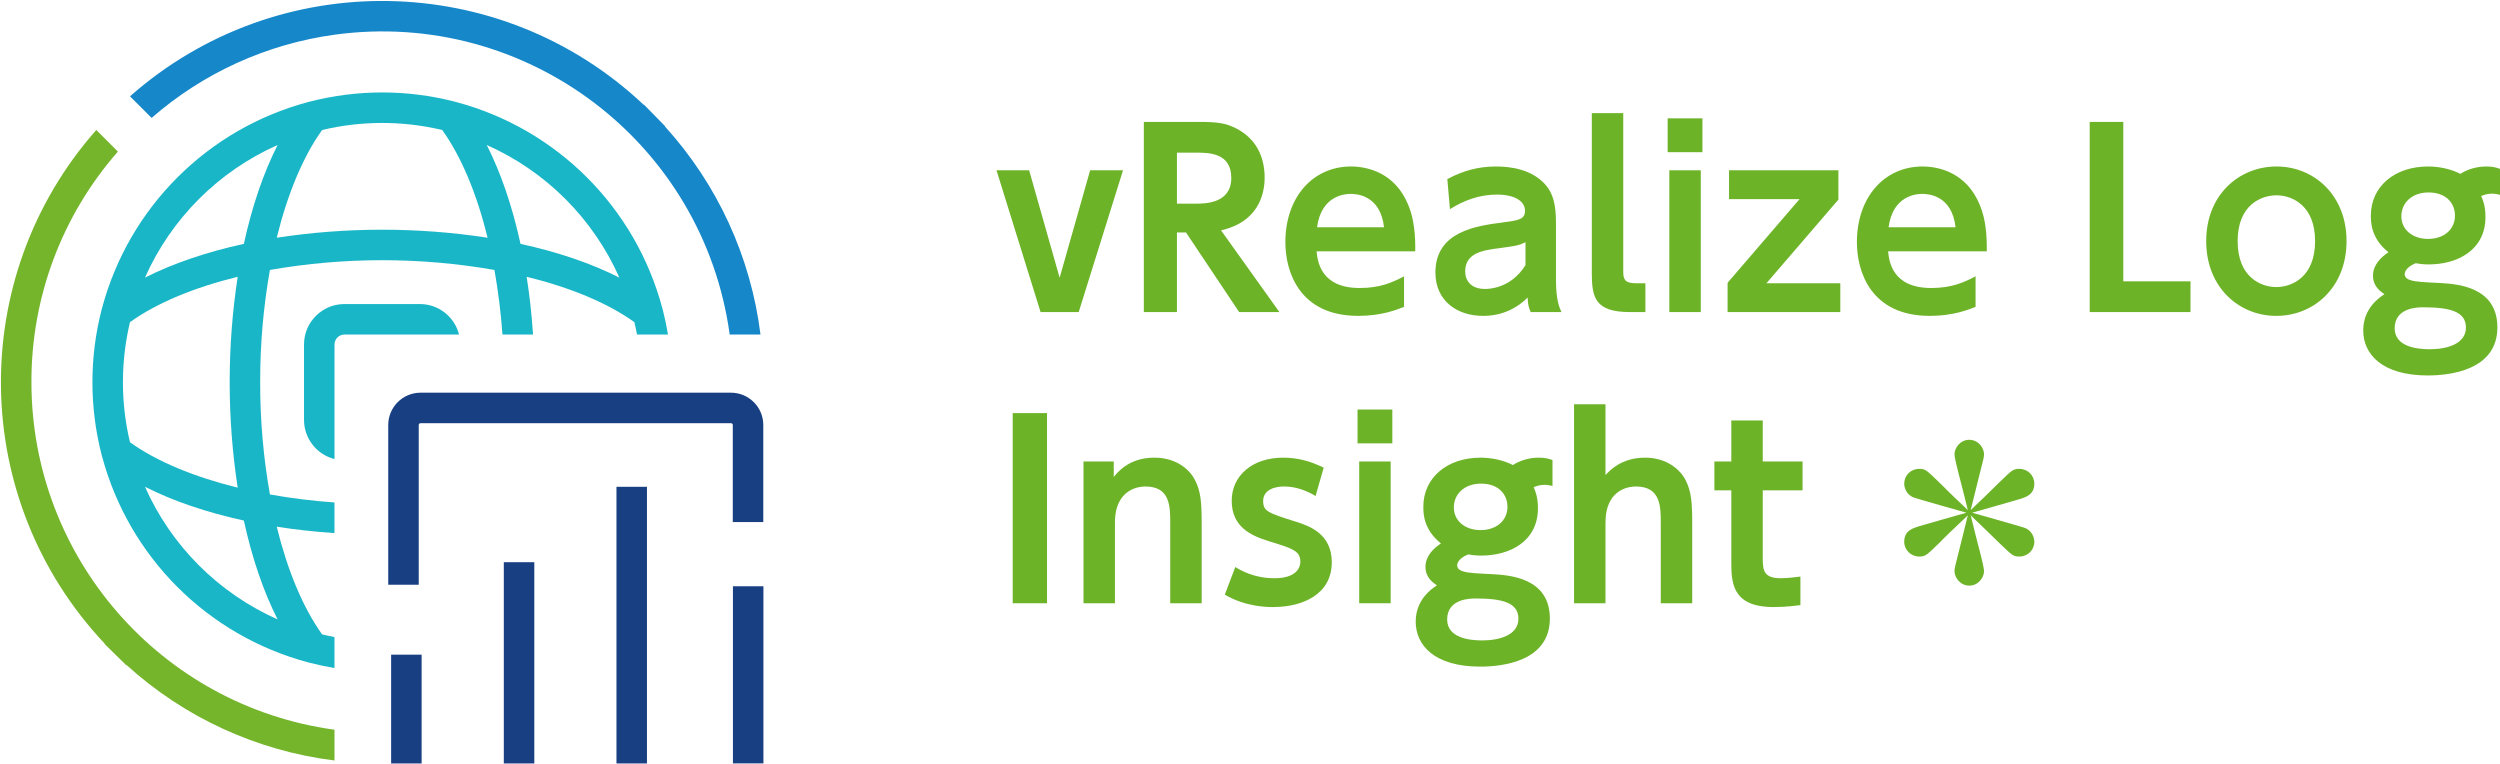
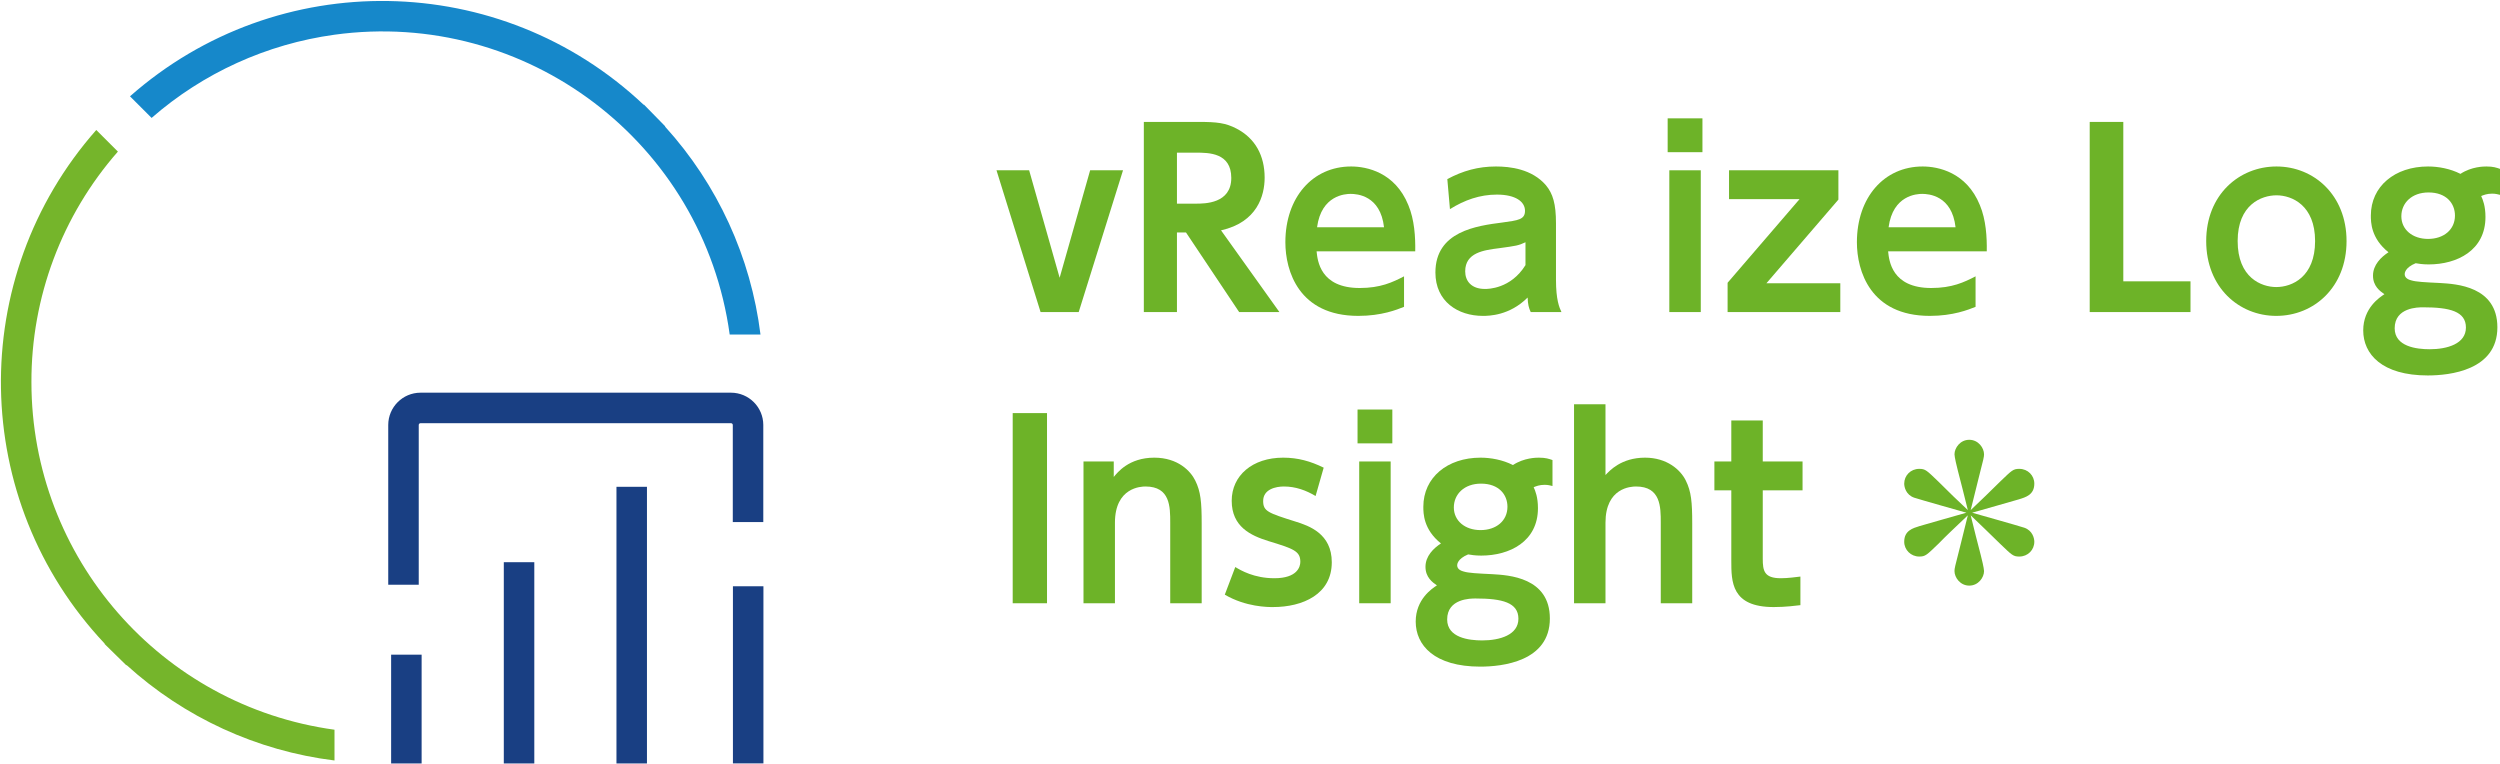
<svg xmlns="http://www.w3.org/2000/svg" id="_レイヤー_2" viewBox="0 0 94.426 28.872">
  <defs>
    <style>.cls-1{fill:#193f83;}.cls-2{fill:#6db328;}.cls-3{fill:#18b6c7;}.cls-4{fill:#1688ca;}.cls-5{clip-path:url(#clippath);}.cls-6{fill:none;}.cls-7{fill:#75b52b;}</style>
    <clipPath id="clippath">
      <rect class="cls-6" width="28.872" height="28.872" />
    </clipPath>
  </defs>
  <g id="_レイヤー_1-2">
    <polygon class="cls-2" points="40.023 10.491 38.871 6.432 37.638 6.432 39.303 11.787 40.743 11.787 42.417 6.432 41.175 6.432 40.023 10.491" />
    <path class="cls-2" d="M45.174,5.766c.477,0,1.332,0,1.332,.954,0,.972-.999,.972-1.341,.972h-.711v-1.926h.72Zm-1.971-1.161v7.182h1.251v-3.006h.342l2.007,3.006h1.521l-2.205-3.087c1.368-.306,1.647-1.314,1.647-1.989,0-.828-.351-1.485-1.062-1.854-.414-.216-.747-.252-1.413-.252h-2.088Z" />
    <path class="cls-2" d="M49.746,8.583c.162-1.215,1.071-1.26,1.269-1.26,.234,0,1.125,.054,1.26,1.26h-2.529Zm3.708,.909c.009-.531-.027-1.188-.261-1.746-.504-1.242-1.575-1.458-2.16-1.458-1.458,0-2.484,1.17-2.484,2.862,0,1.08,.504,2.781,2.754,2.781,.882,0,1.458-.234,1.728-.342v-1.152c-.432,.225-.891,.441-1.674,.441-1.494,0-1.593-1.035-1.629-1.386h3.726Z" />
    <path class="cls-2" d="M57.618,10.014c-.558,.9-1.422,.9-1.53,.9-.522,0-.747-.306-.747-.666,0-.711,.711-.801,1.278-.873,.657-.09,.729-.099,.999-.225v.864Zm-2.853-2.115c.549-.342,1.125-.549,1.773-.549,.711,0,1.062,.27,1.062,.612,0,.333-.261,.36-.846,.441-.981,.126-2.538,.333-2.538,1.89,0,1.098,.855,1.638,1.791,1.638,.234,0,1.008-.009,1.692-.693,.009,.261,.045,.396,.117,.549h1.161c-.081-.171-.207-.459-.207-1.224v-2.133c0-.729-.117-1.116-.378-1.431-.531-.621-1.368-.711-1.89-.711-.666,0-1.251,.162-1.836,.477l.099,1.134Z" />
-     <path class="cls-2" d="M62.148,10.698h-.378c-.432,0-.459-.189-.459-.459V4.272h-1.188v6.048c0,.927,.135,1.467,1.44,1.467h.585v-1.089Z" />
    <path class="cls-2" d="M64.239,6.432h-1.188v5.355h1.188V6.432Zm.063-1.962h-1.314v1.278h1.314v-1.278Z" />
    <polygon class="cls-2" points="65.306 6.432 65.306 7.521 67.97 7.521 65.252 10.68 65.252 11.787 69.509 11.787 69.509 10.698 66.719 10.698 69.437 7.539 69.437 6.432 65.306 6.432" />
    <path class="cls-2" d="M71.333,8.583c.162-1.215,1.071-1.26,1.269-1.26,.234,0,1.125,.054,1.26,1.26h-2.529Zm3.708,.909c.009-.531-.027-1.188-.261-1.746-.504-1.242-1.575-1.458-2.16-1.458-1.458,0-2.484,1.17-2.484,2.862,0,1.08,.504,2.781,2.754,2.781,.882,0,1.458-.234,1.728-.342v-1.152c-.432,.225-.891,.441-1.674,.441-1.494,0-1.593-1.035-1.629-1.386h3.726Z" />
    <polygon class="cls-2" points="78.929 4.605 78.929 11.787 82.736 11.787 82.736 10.626 80.198 10.626 80.198 4.605 78.929 4.605" />
    <path class="cls-2" d="M84.517,9.105c0-1.377,.9-1.728,1.467-1.728,.585,0,1.458,.378,1.458,1.728,0,1.359-.873,1.737-1.467,1.737-.558,0-1.458-.351-1.458-1.737Zm-1.188,0c0,1.755,1.242,2.826,2.646,2.826,1.422,0,2.655-1.08,2.655-2.826,0-1.737-1.233-2.817-2.646-2.817-1.404,0-2.655,1.062-2.655,2.817Z" />
    <path class="cls-2" d="M91.726,7.269c.684,0,.999,.423,.999,.873,0,.531-.423,.882-1.017,.882-.585,0-1.008-.351-1.008-.855s.396-.9,1.026-.9Zm1.413,5.103c0,.612-.702,.819-1.368,.819-.495,0-1.323-.099-1.323-.792,0-.792,.891-.792,1.071-.792,1.008,0,1.62,.153,1.62,.765Zm1.287-5.994c-.135-.045-.252-.09-.513-.09-.09,0-.558,0-.981,.279-.387-.198-.837-.279-1.224-.279-1.251,0-2.16,.747-2.16,1.854,0,.243,0,.855,.666,1.386-.279,.18-.585,.477-.585,.882,0,.396,.261,.585,.432,.702-.18,.117-.801,.522-.801,1.368,0,.891,.702,1.701,2.439,1.701,.819,0,2.628-.189,2.628-1.818,0-1.557-1.566-1.638-2.169-1.674-.567-.027-.909-.045-1.08-.099-.072-.018-.252-.072-.252-.234,0-.027,0-.243,.414-.414,.108,.018,.261,.045,.495,.045,1.071,0,2.142-.531,2.142-1.791,0-.414-.099-.657-.162-.792,.09-.036,.216-.09,.414-.09,.135,0,.216,.027,.297,.045v-.981Z" />
    <rect class="cls-2" x="38.25" y="15.603" width="1.296" height="7.182" />
    <path class="cls-2" d="M42.112,22.785v-3.042c0-1.341,.999-1.368,1.152-1.368,.936,0,.936,.765,.936,1.368v3.042h1.188v-3.015c0-.801-.036-1.206-.243-1.62-.171-.351-.648-.864-1.548-.864-.963,0-1.395,.567-1.53,.729v-.585h-1.143v5.355h1.188Z" />
    <path class="cls-2" d="M49.996,17.664c-.495-.243-.972-.378-1.53-.378-1.161,0-1.944,.675-1.944,1.629,0,.981,.72,1.314,1.386,1.521,.945,.288,1.206,.378,1.206,.783,0,.189-.117,.621-.981,.621-.765,0-1.269-.297-1.476-.423l-.396,1.044c.801,.468,1.629,.468,1.818,.468,1.134,0,2.223-.486,2.223-1.692,0-1.08-.855-1.377-1.377-1.539-1.026-.324-1.215-.387-1.215-.774,0-.45,.486-.549,.783-.549,.441,0,.837,.144,1.197,.36l.306-1.071Z" />
    <path class="cls-2" d="M52.526,17.43h-1.188v5.355h1.188v-5.355Zm.063-1.962h-1.314v1.278h1.314v-1.278Z" />
    <path class="cls-2" d="M55.938,18.267c.684,0,.999,.423,.999,.873,0,.531-.423,.882-1.017,.882-.585,0-1.008-.351-1.008-.855s.396-.9,1.026-.9Zm1.413,5.103c0,.612-.702,.819-1.368,.819-.495,0-1.323-.099-1.323-.792,0-.792,.891-.792,1.071-.792,1.008,0,1.62,.153,1.62,.765Zm1.287-5.994c-.135-.045-.252-.09-.513-.09-.09,0-.558,0-.981,.279-.387-.198-.837-.279-1.224-.279-1.251,0-2.16,.747-2.16,1.854,0,.243,0,.855,.666,1.386-.279,.18-.585,.477-.585,.882,0,.396,.261,.585,.432,.702-.18,.117-.801,.522-.801,1.368,0,.891,.702,1.701,2.439,1.701,.819,0,2.628-.189,2.628-1.818,0-1.557-1.566-1.638-2.169-1.674-.567-.027-.909-.045-1.08-.099-.072-.018-.252-.072-.252-.234,0-.027,0-.243,.414-.414,.108,.018,.261,.045,.495,.045,1.071,0,2.142-.531,2.142-1.791,0-.414-.099-.657-.162-.792,.09-.036,.216-.09,.414-.09,.135,0,.216,.027,.297,.045v-.981Z" />
    <path class="cls-2" d="M60.64,22.785v-3.042c0-1.323,.963-1.368,1.152-1.368,.936,0,.936,.774,.936,1.368v3.042h1.188v-3.015c0-.801-.036-1.206-.243-1.62-.198-.405-.711-.864-1.539-.864-.9,0-1.341,.495-1.494,.657v-2.673h-1.188v7.515h1.188Z" />
    <path class="cls-2" d="M65.392,17.43h-.639v1.089h.639v2.655c0,.801,0,1.755,1.602,1.755,.459,0,.846-.054,1.008-.072v-1.08c-.153,.018-.468,.063-.738,.063-.63,0-.684-.279-.684-.738v-2.583h1.503v-1.089h-1.503v-1.548h-1.188v1.548Z" />
    <path class="cls-2" d="M74.434,19.464c.369,.351,.747,.72,1.107,1.071,.45,.432,.495,.486,.729,.486,.324,0,.567-.252,.567-.558,0-.126-.063-.423-.378-.531-.279-.09-1.656-.477-1.971-.567,.495-.144,1.278-.36,1.764-.504,.261-.081,.585-.171,.585-.594,0-.306-.243-.558-.567-.558-.234,0-.279,.054-.729,.486-.36,.36-.738,.72-1.107,1.071,.153-.603,.198-.81,.306-1.233,.18-.702,.198-.774,.198-.873,0-.243-.216-.549-.558-.549-.342,0-.558,.306-.558,.549,0,.099,.09,.477,.126,.612,.153,.585,.216,.846,.378,1.494-.378-.351-.747-.711-1.107-1.071-.45-.432-.495-.486-.729-.486-.324,0-.567,.252-.567,.558,0,.126,.063,.423,.378,.531,.279,.09,1.656,.477,1.971,.567-.495,.144-1.278,.36-1.764,.504-.261,.081-.585,.171-.585,.594,0,.306,.252,.558,.567,.558,.234,0,.279-.054,.729-.486,.315-.324,.522-.513,1.107-1.071-.153,.603-.198,.81-.306,1.233-.18,.702-.198,.774-.198,.873,0,.243,.216,.549,.558,.549,.342,0,.558-.306,.558-.549,0-.099-.09-.477-.126-.612-.153-.576-.216-.846-.378-1.494Z" />
    <g class="cls-5">
      <path class="cls-7" d="M1.187,14.436c-.009-3.204,1.152-6.301,3.266-8.71l-.817-.816c-4.922,5.579-4.783,13.989,.321,19.403l-.009,.008,.412,.404,.411,.403,.009-.009c2.183,1.983,4.926,3.243,7.854,3.605v-1.162c-6.559-.901-11.447-6.505-11.447-13.126" />
-       <path class="cls-3" d="M15.861,12.636h1.477c-.171-.677-.779-1.151-1.477-1.152h-2.852c-.842,.001-1.525,.684-1.526,1.526v2.852c.001,.697,.475,1.305,1.151,1.477v-4.128h.001v-.201c0-.206,.168-.374,.374-.374h2.852Zm-5.376,10.759c-2.233-.991-4.018-2.776-5.009-5.009,1.06,.538,2.328,.968,3.734,1.275,.307,1.406,.737,2.673,1.275,3.734M4.643,14.436c0-.764,.089-1.525,.266-2.268,1.009-.725,2.422-1.31,4.069-1.714-.404,2.639-.404,5.325,0,7.965-1.647-.405-3.06-.99-4.069-1.715-.177-.743-.266-1.504-.266-2.268M10.485,5.477c-.537,1.06-.968,2.328-1.274,3.734-1.406,.307-2.674,.737-3.735,1.275,.991-2.233,2.776-4.018,5.009-5.009Zm1.682-.567c1.491-.355,3.045-.355,4.536,0,.725,1.009,1.31,2.422,1.714,4.069-2.639-.404-5.325-.404-7.964,0,.404-1.647,.989-3.06,1.714-4.069m11.227,5.576c-1.06-.538-2.328-.968-3.734-1.275-.307-1.406-.737-2.674-1.275-3.734,2.233,.991,4.018,2.776,5.009,5.009m-13.567,3.95c-.003-1.422,.12-2.84,.368-4.24,2.805-.491,5.675-.491,8.48,0,.144,.807,.245,1.622,.303,2.44h1.155c-.05-.749-.13-1.479-.241-2.182,1.647,.404,3.06,.989,4.069,1.714,.037,.154,.069,.311,.099,.468h1.17c-.052-.31-.116-.616-.192-.917-.006-.027-.013-.054-.022-.079-1.013-3.802-3.982-6.772-7.784-7.785-.026-.009-.053-.017-.081-.022-1.783-.455-3.651-.455-5.434,.001-.027,.005-.052,.012-.078,.02-3.802,1.014-6.771,3.983-7.785,7.785-.009,.026-.017,.054-.022,.081-.455,1.782-.455,3.651,0,5.433,.005,.027,.013,.054,.022,.08,1.013,3.8,3.981,6.769,7.781,7.784,.027,.009,.054,.016,.082,.021,.301,.077,.606,.141,.916,.193v-1.17c-.156-.03-.312-.062-.466-.099-.725-1.009-1.31-2.422-1.715-4.069,.703,.111,1.433,.191,2.181,.242v-1.157c-.817-.057-1.631-.158-2.438-.302-.248-1.4-.371-2.819-.368-4.24" />
      <path class="cls-4" d="M5.726,4.454l-.816-.816c5.579-4.922,13.989-4.783,19.402,.32l.009-.008,.403,.411,.403,.412-.008,.008c1.983,2.184,3.242,4.928,3.605,7.855h-1.163C26.567,5.387,19.884,.317,12.635,1.311c-2.56,.352-4.962,1.444-6.909,3.143" />
      <path class="cls-1" d="M28.835,22.144h-1.152v6.691h1.152v-6.691Zm-4.399-3.757h-1.152v10.449h1.152v-10.449Zm-4.255,2.847h-1.152v7.602h1.152v-7.602Zm-4.256,3.494h-1.152v4.108h1.152v-4.108Zm-.109-2.643h-1.152v-6.035c.002-.671,.545-1.216,1.217-1.218h11.731c.672,.002,1.216,.546,1.218,1.217v3.67h-1.152v-3.669c-.001-.036-.03-.065-.067-.066H15.882c-.037,.001-.066,.031-.066,.067v6.034Z" />
    </g>
  </g>
</svg>